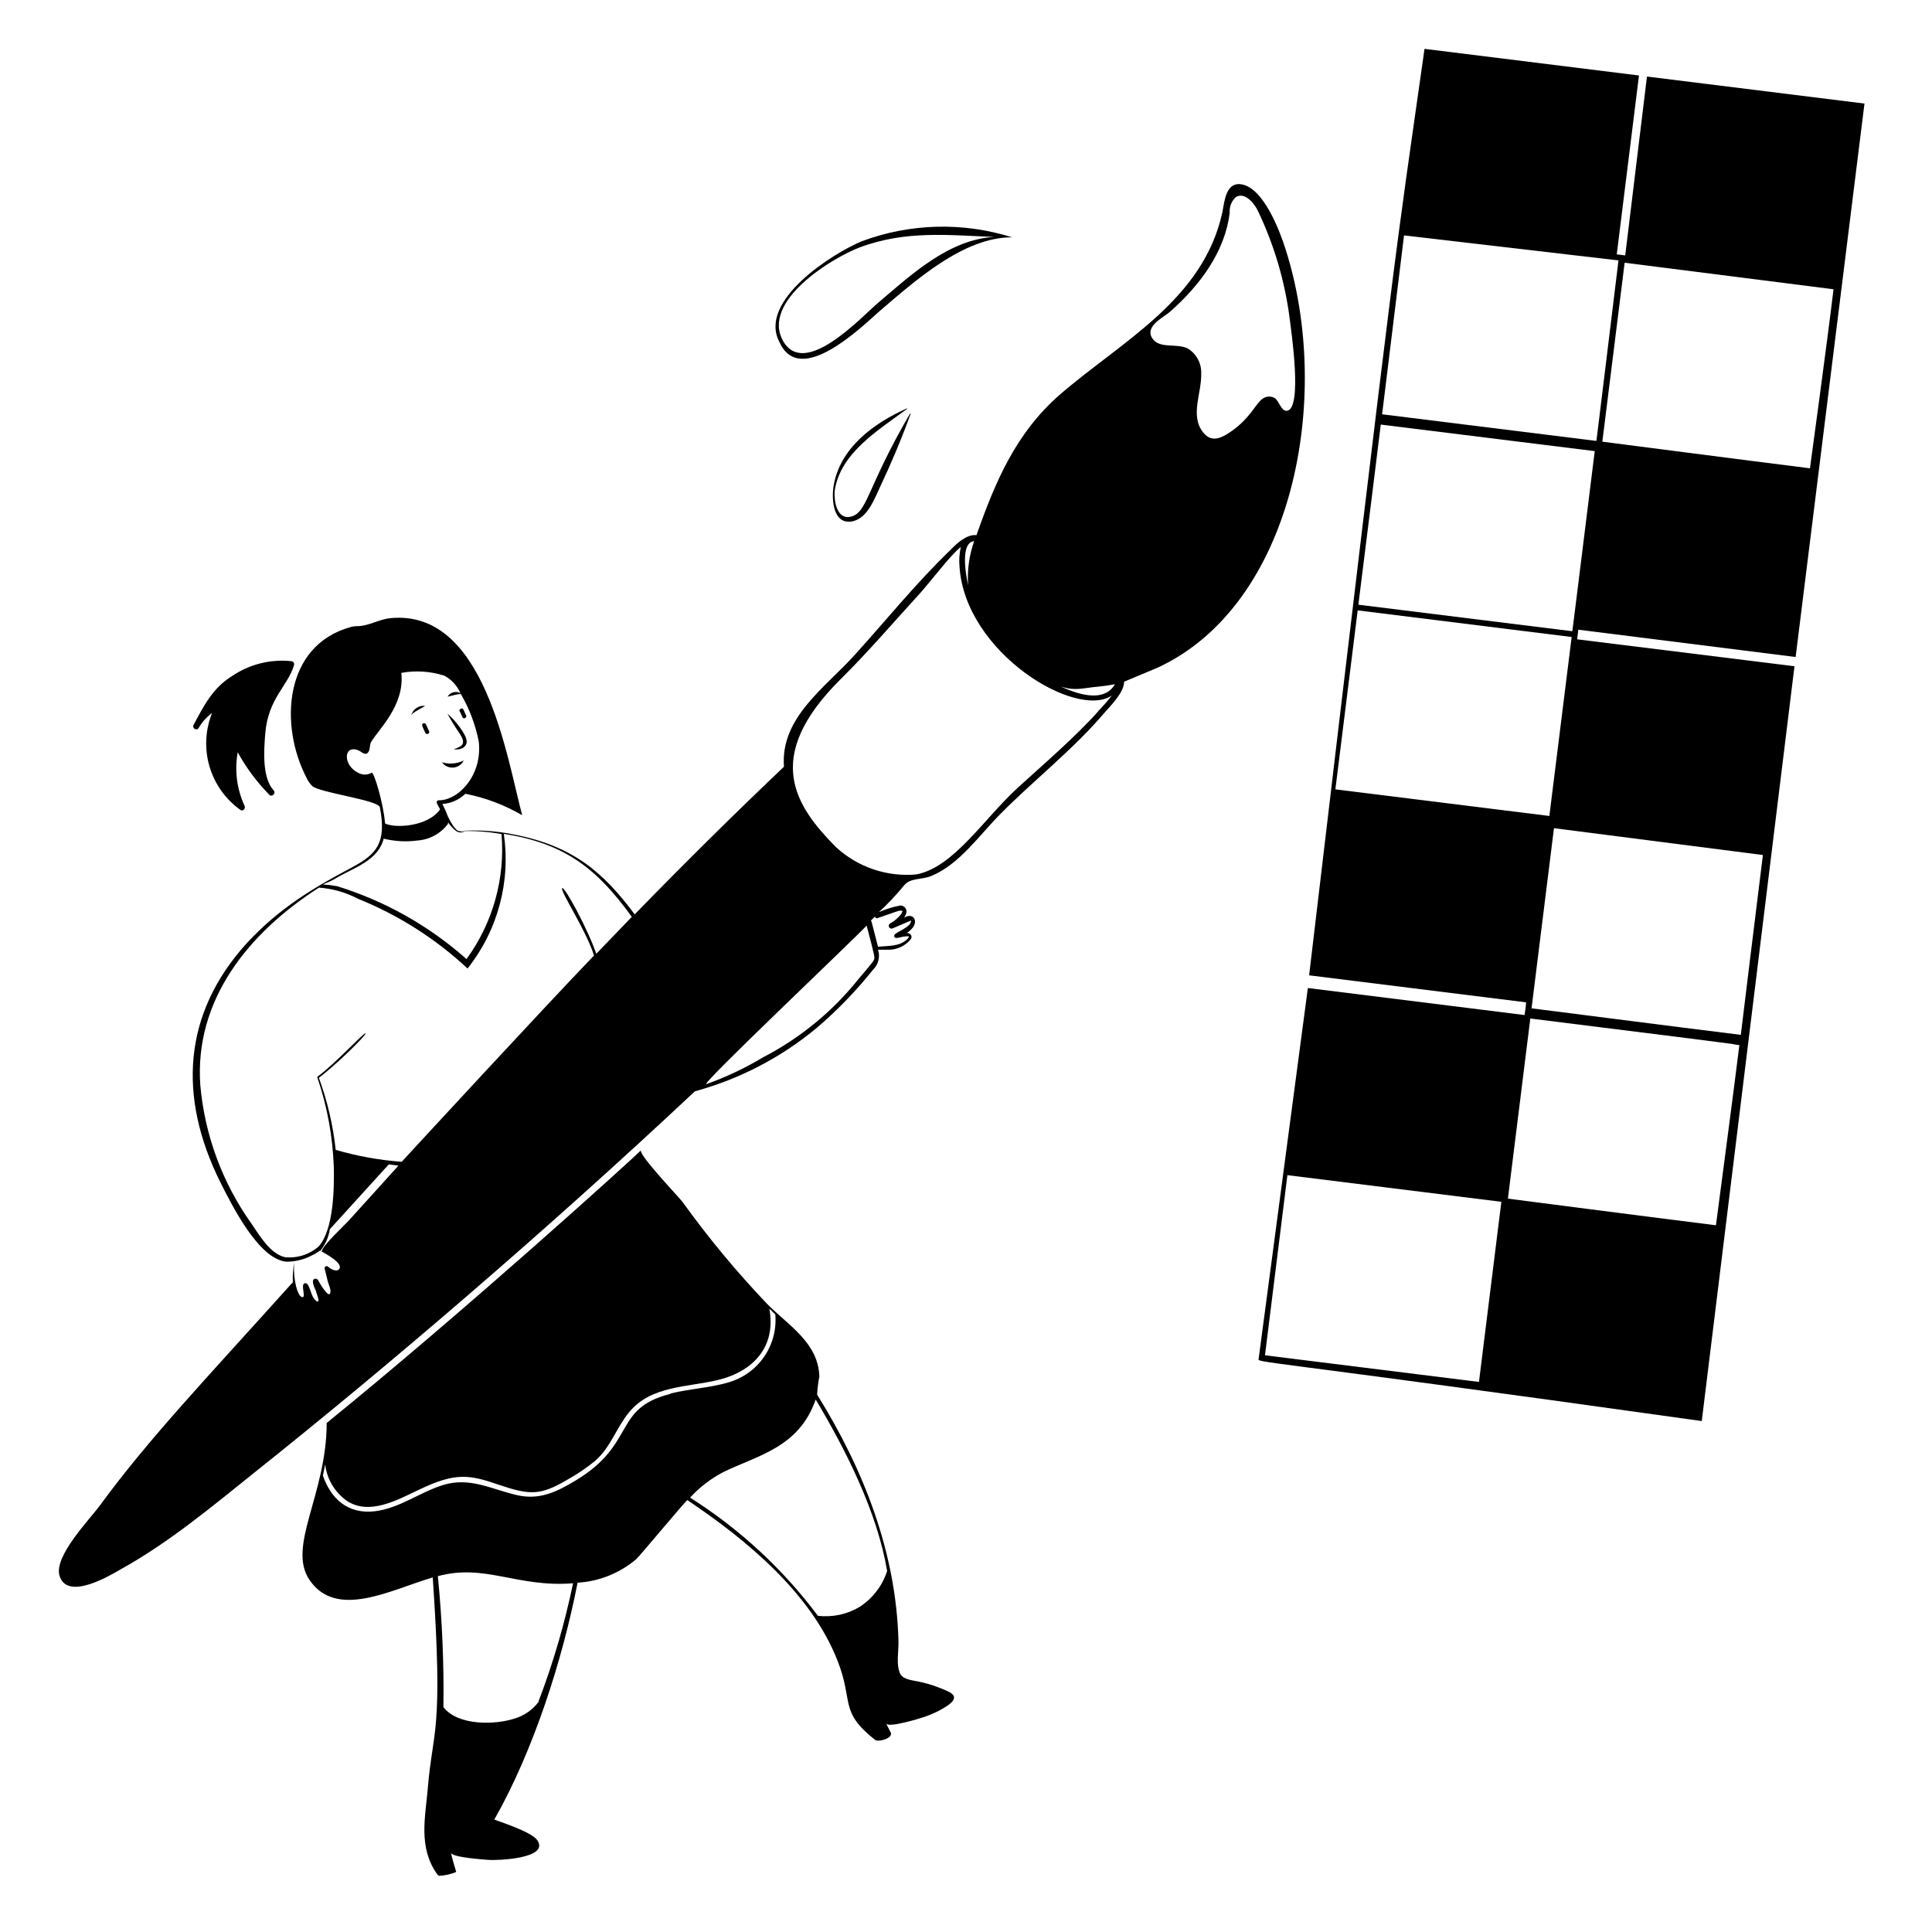
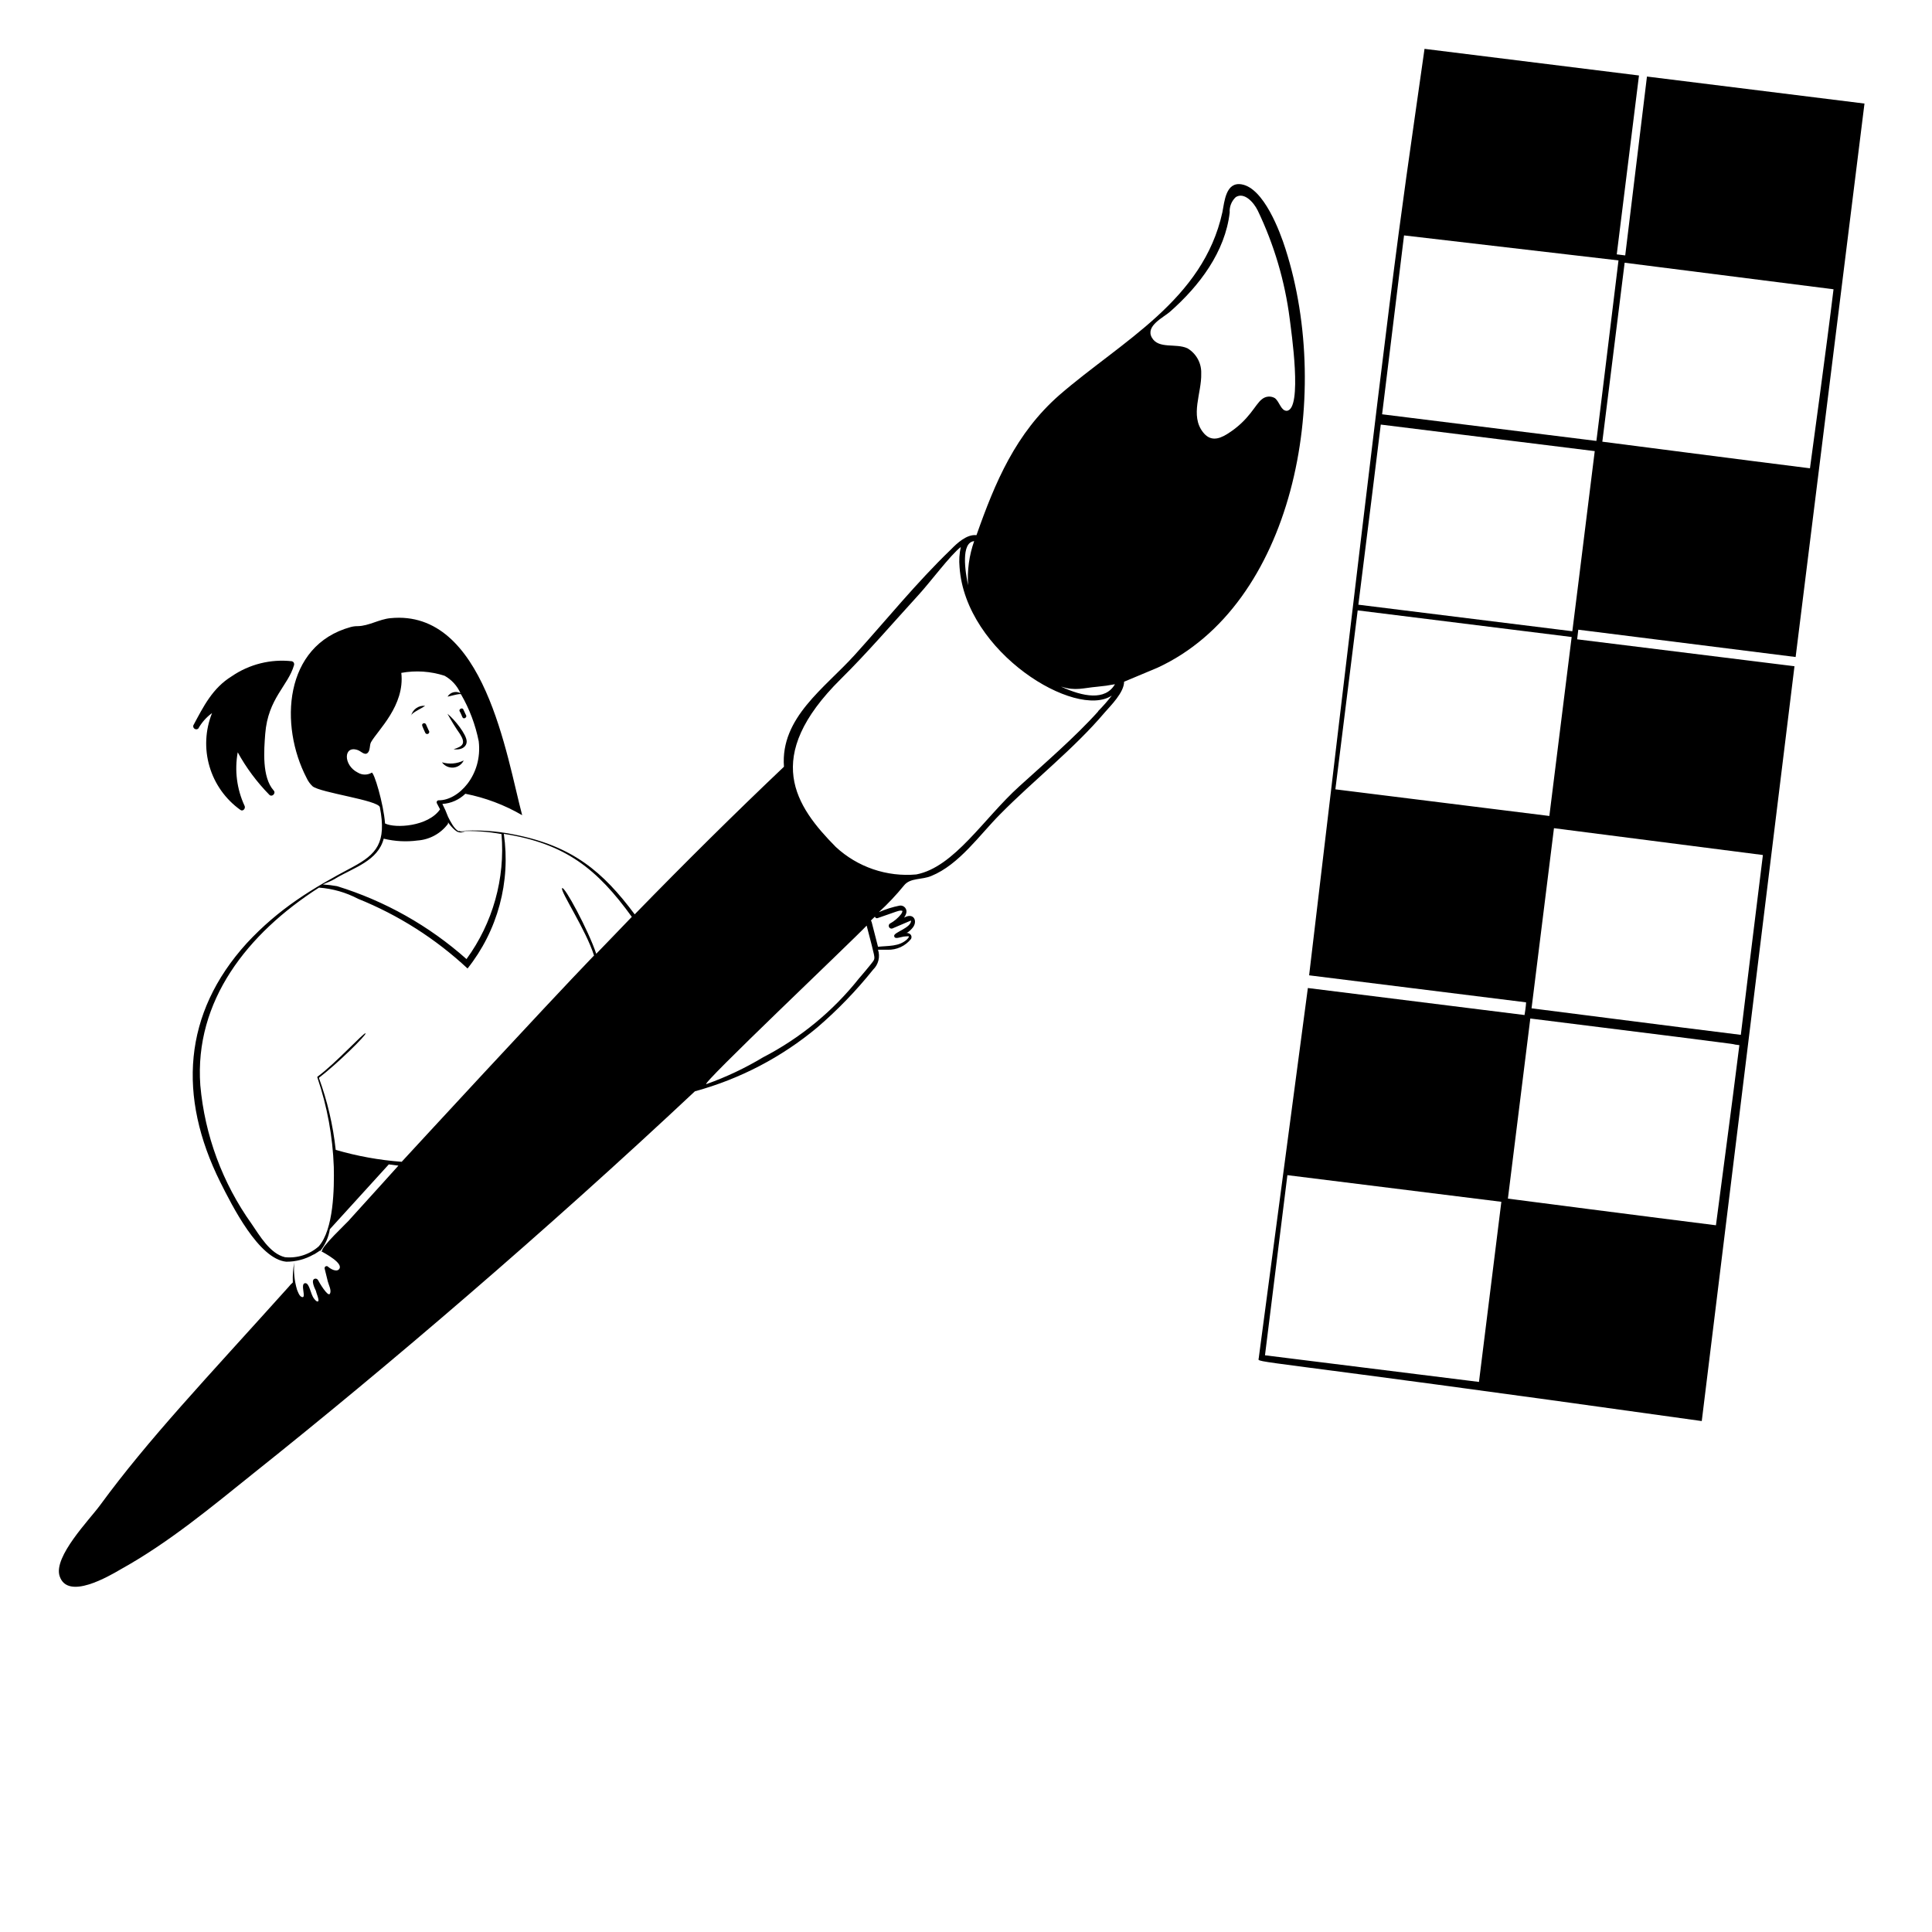
<svg xmlns="http://www.w3.org/2000/svg" width="154" height="154" viewBox="0 0 154 154" fill="none">
  <path d="M33.582 56.449L33.889 56.264C33.634 56.236 33.377 56.303 33.169 56.454C32.961 56.604 32.816 56.826 32.762 57.077C32.739 56.87 33.429 56.548 33.582 56.449ZM36.672 58.518C37.147 59.285 36.878 59.492 36.158 59.722C36.855 59.814 37.208 59.469 37.2 59.108C37.2 58.541 36.227 57.345 35.667 56.893C35.972 57.453 36.307 57.995 36.672 58.518ZM33.728 57.667C33.567 57.759 33.667 57.89 33.889 58.395C33.897 58.419 33.91 58.441 33.928 58.459C33.945 58.477 33.967 58.491 33.99 58.499C34.014 58.508 34.039 58.511 34.064 58.509C34.089 58.507 34.113 58.499 34.135 58.486C34.156 58.473 34.175 58.456 34.189 58.435C34.203 58.414 34.212 58.39 34.215 58.365C34.219 58.341 34.217 58.315 34.21 58.291C34.202 58.267 34.19 58.245 34.172 58.227L33.95 57.729C33.94 57.71 33.926 57.693 33.909 57.68C33.892 57.667 33.873 57.657 33.852 57.651C33.831 57.645 33.81 57.644 33.788 57.647C33.767 57.649 33.746 57.656 33.728 57.667ZM36.863 57.177C36.963 57.368 37.246 57.177 37.154 57.016C37.062 56.855 37.009 56.686 36.924 56.533C36.84 56.38 36.541 56.533 36.641 56.701C36.74 56.87 36.794 57.023 36.863 57.177ZM36.963 60.618C36.424 60.883 35.806 60.935 35.23 60.764C35.332 60.907 35.47 61.02 35.629 61.094C35.788 61.167 35.963 61.198 36.138 61.184C36.313 61.169 36.48 61.109 36.625 61.01C36.77 60.911 36.886 60.776 36.963 60.618ZM143.13 52.37L148.618 8.255L131.279 6.101L129.547 20.359L128.872 20.275L130.643 6.017L113.549 3.894C111.096 21.21 111.632 16.258 104.35 77.743L121.644 79.897C121.644 80.135 121.536 80.855 121.521 80.909L104.25 78.755C104.25 78.755 100.418 107.646 100.333 108.267C100.28 108.689 98.869 108.114 135.648 113.273L143.038 53.106L125.714 50.96L125.806 50.193L143.13 52.37ZM106.443 62.918C106.972 58.687 108.152 49.182 108.221 48.653L125.277 50.776C124.748 55.038 123.56 64.574 123.499 65.041L106.443 62.918ZM117.887 110.153L100.832 108.03L102.618 93.672L119.673 95.796C119.666 95.88 117.872 110.268 117.887 110.176V110.153ZM136.775 97.666C131.724 97.037 120.831 95.627 120.195 95.543L121.981 81.185C144.64 84.006 136.246 83.009 138.646 83.308C138.117 87.593 136.837 97.168 136.775 97.689V97.666ZM140.524 68.131C139.995 72.393 138.822 81.929 138.761 82.488C133.709 81.867 122.717 80.449 122.08 80.373C122.609 76.111 123.798 66.575 123.867 66.015C128.91 66.667 139.887 68.077 140.524 68.154V68.131ZM125.331 50.316L108.275 48.2C108.811 43.938 110 34.403 110.061 33.843L127.117 35.959C125.959 45.288 125.453 49.389 125.331 50.316ZM127.247 35.146L110.168 33.023L111.916 18.765L129.01 20.758C128.711 23.195 127.247 35.253 127.247 35.146ZM144.295 37.331C139.251 36.702 128.358 35.284 127.722 35.207L129.501 20.942L146.15 23.058C145.644 27.297 144.341 36.802 144.272 37.331H144.295ZM15.806 58.074C16.079 57.588 16.452 57.167 16.902 56.839C16.36 58.193 16.287 59.69 16.698 61.09C17.108 62.49 17.976 63.711 19.163 64.559C19.37 64.712 19.6 64.428 19.493 64.229C18.877 62.898 18.687 61.41 18.949 59.967C19.629 61.203 20.475 62.34 21.463 63.347C21.678 63.577 22.03 63.225 21.808 63.002C20.873 61.945 21.041 59.806 21.141 58.495C21.363 55.659 22.973 54.662 23.441 53.007C23.457 52.945 23.449 52.879 23.418 52.823C23.386 52.767 23.334 52.726 23.272 52.708C21.581 52.518 19.878 52.943 18.474 53.904C16.941 54.846 16.22 56.31 15.407 57.828C15.395 57.879 15.398 57.932 15.418 57.981C15.438 58.029 15.472 58.07 15.517 58.097C15.561 58.125 15.613 58.137 15.665 58.133C15.717 58.129 15.767 58.108 15.806 58.074Z" fill="black" />
  <path d="M102.465 19.838C102.02 18.435 100.732 14.993 98.969 14.695C97.704 14.48 97.605 16.067 97.436 16.918C95.903 23.924 89.418 27.182 84.451 31.482C80.955 34.548 79.33 38.419 77.835 42.658C77.069 42.574 76.302 43.279 75.781 43.816C73.044 46.453 70.676 49.389 68.146 52.187C65.739 54.854 62.198 57.2 62.489 61.117C58.541 64.865 54.647 68.721 50.592 72.883C48.062 69.488 45.64 67.433 40.987 66.521C39.525 66.222 38.029 66.129 36.541 66.245C36.204 66.084 35.874 65.433 35.713 65.103C35.584 64.754 35.433 64.413 35.261 64.083C35.949 64.04 36.599 63.752 37.093 63.271C38.688 63.584 40.219 64.162 41.623 64.98C40.382 60.335 38.626 48.53 31.122 49.274C30.225 49.358 29.397 49.895 28.523 49.91C28.334 49.908 28.146 49.931 27.963 49.979C22.598 51.451 22.268 57.844 24.437 62.006C24.55 62.258 24.712 62.484 24.913 62.673C25.541 63.194 30.148 63.777 30.279 64.344C30.83 67.188 30.01 68.085 28.109 69.112C24.874 70.821 22.23 72.423 19.669 75.183C14.587 80.779 14.158 87.394 17.561 94.232C18.512 96.125 20.628 100.364 22.82 100.571C23.578 100.574 24.323 100.379 24.982 100.004C25.051 100.004 25.503 99.674 25.511 99.682C25.994 99.95 27.366 100.694 27.044 101.146C26.837 101.437 26.338 101.146 26.131 100.954C26.105 100.934 26.073 100.923 26.039 100.922C26.006 100.921 25.973 100.93 25.945 100.949C25.917 100.967 25.896 100.994 25.884 101.025C25.872 101.057 25.87 101.091 25.878 101.123L26.131 102.15C26.193 102.411 26.453 102.871 26.292 103.131C26.131 103.392 25.426 102.196 25.35 102.035C25.324 101.991 25.285 101.956 25.238 101.937C25.19 101.918 25.138 101.914 25.089 101.928C24.752 102.028 25.089 102.694 25.181 102.894C25.181 102.986 25.48 103.66 25.357 103.729C25.235 103.798 25.074 103.561 25.028 103.507C24.744 103.147 24.675 102.281 24.338 102.281C23.863 102.281 24.506 103.607 24.023 103.369C23.847 103.285 23.74 102.955 23.671 102.786C23.465 102.083 23.392 101.347 23.456 100.617C23.358 101.148 23.319 101.688 23.341 102.227C23.217 102.333 23.104 102.451 23.004 102.58C16.327 110.007 11.858 114.683 7.972 119.988C7.136 121.13 4.246 124.081 4.752 125.63C5.389 127.592 8.692 125.63 9.643 125.078C13.476 122.947 16.833 120.141 20.237 117.412C30.968 108.858 43.463 98.172 55.391 86.988C58.975 86.012 62.306 84.273 65.156 81.89C66.775 80.498 68.261 78.958 69.595 77.291C69.803 77.09 69.95 76.835 70.019 76.554C70.088 76.273 70.077 75.979 69.986 75.704H70.752C71.11 75.715 71.465 75.643 71.79 75.493C72.115 75.342 72.4 75.118 72.623 74.838C72.715 74.631 72.623 74.386 72.247 74.355C72.393 74.355 72.684 74.033 72.761 73.933C73.144 73.443 72.86 72.814 72.232 73.067C71.941 73.19 72.109 73.182 72.232 72.807C72.258 72.73 72.263 72.647 72.248 72.567C72.233 72.487 72.197 72.412 72.145 72.35C72.093 72.288 72.025 72.24 71.949 72.211C71.873 72.183 71.791 72.174 71.71 72.186C71.141 72.299 70.586 72.474 70.055 72.707C70.772 72.048 71.441 71.339 72.055 70.584C72.554 69.948 73.497 70.147 74.248 69.817C76.456 68.913 78.081 66.552 79.713 64.911C82.419 62.167 85.585 59.714 88.069 56.778C88.521 56.257 89.602 55.199 89.602 54.34C89.602 54.34 92.062 53.313 92.254 53.229C103.07 48.246 106.282 31.75 102.465 19.838ZM29.642 61.584C29.474 61.687 29.28 61.741 29.083 61.741C28.885 61.741 28.692 61.687 28.523 61.584C27.343 60.994 27.366 59.377 28.523 59.791C28.768 59.875 29.052 60.22 29.29 60.028C29.527 59.837 29.443 59.392 29.573 59.162C30.11 58.204 32.287 56.242 31.988 53.635C33.139 53.425 34.324 53.504 35.437 53.865C35.999 54.178 36.443 54.665 36.702 55.253C36.529 55.157 36.325 55.132 36.133 55.184C35.941 55.235 35.777 55.359 35.675 55.529C35.752 55.529 36.702 55.245 36.748 55.345C37.42 56.506 37.896 57.77 38.159 59.086C38.481 61.791 36.533 63.807 34.977 63.792C34.949 63.79 34.92 63.796 34.894 63.809C34.868 63.821 34.846 63.841 34.83 63.865C34.815 63.89 34.806 63.918 34.805 63.947C34.803 63.976 34.81 64.004 34.824 64.03L35.077 64.513C34.127 65.885 31.513 66.046 30.692 65.639C30.577 64.076 29.796 61.446 29.612 61.584H29.642ZM26.752 70.016C28.216 69.15 30.125 68.621 30.585 66.851C31.468 67.066 32.383 67.116 33.283 66.996C33.761 66.962 34.225 66.825 34.644 66.595C35.064 66.365 35.428 66.047 35.713 65.662C35.717 65.624 35.717 65.586 35.713 65.547C35.87 65.777 36.056 65.986 36.265 66.168C36.323 66.216 36.385 66.26 36.449 66.299C36.55 66.341 36.658 66.362 36.767 66.362C36.877 66.362 36.985 66.341 37.086 66.299C36.931 66.334 36.77 66.318 36.626 66.253C37.747 66.207 38.87 66.284 39.975 66.483C40.275 70.032 39.284 73.57 37.185 76.448C34.201 73.796 30.683 71.814 26.867 70.637C26.492 70.57 26.113 70.524 25.733 70.499C26.062 70.354 26.415 70.223 26.722 70.04L26.752 70.016ZM27.872 97.221C27.58 97.543 25.572 99.421 25.672 99.728L25.526 99.713C25.93 99.213 26.194 98.615 26.292 97.98L30.991 92.814L31.758 92.913C30.777 94.01 30.593 94.201 27.841 97.244L27.872 97.221ZM47.526 76.026C46.897 74.141 44.966 70.561 44.805 70.798C44.644 71.036 46.713 74.133 47.35 76.164C43.21 80.465 33.046 91.495 32.019 92.607C30.237 92.475 28.475 92.156 26.76 91.656C26.547 89.695 26.097 87.767 25.419 85.915C26.86 84.819 29.251 82.465 29.136 82.366C29.021 82.266 26.714 84.803 25.304 85.823C25.294 85.835 25.289 85.85 25.289 85.865C25.289 85.88 25.294 85.895 25.304 85.907C26.083 88.199 26.522 90.593 26.607 93.013C26.645 94.692 26.607 97.996 25.403 99.352C25.038 99.673 24.61 99.914 24.147 100.062C23.684 100.21 23.196 100.26 22.713 100.211C21.517 99.927 20.697 98.486 20.053 97.551C17.733 94.301 16.322 90.49 15.967 86.513C15.484 79.782 19.715 74.416 25.426 70.752C26.514 70.832 27.573 71.135 28.538 71.642C31.765 72.943 34.725 74.827 37.269 77.199C38.458 75.702 39.328 73.978 39.825 72.132C40.322 70.287 40.436 68.359 40.159 66.467C45.088 67.234 47.618 69.288 50.362 73.083C49.419 74.072 48.469 75.045 47.526 76.026ZM77.651 43.134C77.252 44.261 77.088 45.459 77.168 46.652C76.938 45.594 76.57 43.225 77.659 43.134H77.651ZM69.641 76.555C69.549 76.739 68.422 78.05 68.483 77.973C66.404 80.595 63.791 82.746 60.818 84.282C59.39 85.14 57.88 85.854 56.31 86.413C55.659 86.628 67.939 74.999 69.081 73.78C69.756 76.379 69.756 76.31 69.641 76.555ZM71.941 72.607C71.923 72.698 71.886 72.784 71.833 72.86C71.585 73.176 71.275 73.437 70.921 73.627C70.882 73.66 70.855 73.705 70.845 73.755C70.836 73.806 70.844 73.858 70.868 73.903C70.892 73.948 70.931 73.983 70.979 74.003C71.026 74.022 71.079 74.025 71.128 74.01C72.462 73.443 72.546 73.397 72.623 73.382C72.623 73.972 71.243 74.309 71.274 74.6C71.304 74.892 71.649 74.723 72.04 74.654C72.109 74.654 72.439 74.6 72.454 74.654C72.469 74.708 72.216 74.968 72.285 74.892C71.649 75.459 70.852 75.375 69.986 75.467L69.48 73.497C69.434 73.313 69.296 73.497 69.74 73.067C69.746 73.09 69.755 73.111 69.769 73.129C69.783 73.148 69.801 73.163 69.822 73.174C69.842 73.185 69.864 73.191 69.887 73.193C69.91 73.194 69.933 73.191 69.955 73.182C71.465 72.669 71.726 72.515 71.918 72.607H71.941ZM87.547 56.694C85.7 58.756 83.117 60.979 81.246 62.681C78.433 65.218 76.064 69.12 73.037 69.702C71.875 69.806 70.705 69.665 69.601 69.289C68.497 68.912 67.485 68.309 66.628 67.517C63.409 64.26 60.711 60.366 67.027 54.118C69.181 51.987 71.159 49.672 73.205 47.434C74.125 46.437 75.758 44.237 76.586 43.601C76.468 44.127 76.434 44.667 76.486 45.203C76.954 52.033 85.769 57.353 88.621 55.444C88.282 55.883 87.916 56.301 87.524 56.694H87.547ZM84.619 54.739C85.731 55.092 86.329 54.839 87.463 54.739C87.936 54.697 88.407 54.63 88.874 54.54C88.099 55.874 86.329 55.536 84.596 54.739H84.619ZM102.572 32.747C102.097 32.747 102.005 32.034 101.621 31.735C101.464 31.642 101.282 31.6 101.1 31.614C100.917 31.628 100.744 31.697 100.602 31.812C100.035 32.226 99.613 33.483 97.811 34.602C97.083 35.054 96.439 35.154 95.895 34.456C94.837 33.115 95.796 31.321 95.749 29.773C95.764 29.37 95.67 28.971 95.477 28.618C95.284 28.264 95 27.969 94.653 27.764C93.734 27.335 92.354 27.849 91.817 26.913C91.281 25.978 92.745 25.304 93.258 24.851C95.619 22.774 97.658 20.068 98.019 16.941C98.003 16.713 98.038 16.485 98.121 16.273C98.205 16.061 98.335 15.87 98.501 15.714C99.153 15.293 99.912 16.082 100.257 16.787C101.56 19.505 102.419 22.414 102.802 25.403C102.901 26.254 103.875 32.701 102.549 32.747H102.572Z" fill="black" />
-   <path d="M75.674 134.874C74.927 134.511 74.139 134.239 73.328 134.062C72.837 133.939 71.994 133.916 71.749 133.402C71.411 132.697 71.641 131.586 71.618 130.819C71.434 123.721 68.844 117.136 65.133 111.165C65.157 110.681 65.216 110.199 65.31 109.724C65.233 107.033 62.857 105.661 61.163 103.951C58.733 101.403 56.482 98.691 54.425 95.834C54.118 95.42 50.975 92.139 51.083 91.702C50.316 92.469 37.07 104.48 26.039 113.426C26.039 119.122 22.851 123.276 24.675 125.944C26.837 129.11 31.175 126.71 34.494 125.737C35.353 138.247 34.494 137.787 34.103 142.509C33.897 144.893 33.337 147.231 34.824 149.362C34.864 149.43 34.923 149.486 34.993 149.523C35.464 149.501 35.929 149.397 36.365 149.216C36.219 148.703 36.05 148.189 35.943 147.683C36.035 148.059 38.572 148.22 38.894 148.25C39.554 148.312 43.885 148.166 42.812 146.664C42.321 145.981 39.6 145.131 39.4 145.039C42.543 139.512 44.843 132.276 46.039 126.158C47.76 126.055 49.4 125.396 50.715 124.28C51.067 123.951 54.731 119.528 54.793 119.574C59.576 122.793 64.65 127.002 66.758 132.368C68.069 135.71 66.858 136.384 69.748 138.684C70.024 138.898 71.228 138.538 70.998 138.094L70.63 137.381C70.829 137.749 73.312 136.982 73.642 136.867C74.329 136.641 74.982 136.321 75.582 135.917C76.271 135.418 76.095 135.104 75.674 134.874ZM42.942 135.641C42.472 136.275 41.811 136.743 41.056 136.974C39.485 137.503 36.503 137.572 35.345 136.078C35.393 132.592 35.244 129.106 34.901 125.637C38.641 124.61 41.24 126.557 45.678 126.204C45.015 129.411 44.095 132.559 42.926 135.618L42.942 135.641ZM53.428 111.111C48.829 112.261 50.745 115.089 45.885 118.01C44.352 118.93 43.003 119.589 41.202 119.175C39.163 118.708 37.461 117.711 35.322 118.37C33.46 118.945 31.85 120.225 29.88 120.463C27.703 120.716 26.361 119.436 25.74 117.619C25.802 117.32 25.863 117.021 25.917 116.722C25.986 117.305 26.177 117.866 26.478 118.369C26.78 118.873 27.184 119.307 27.664 119.643C29.443 120.8 31.62 119.589 33.414 118.738C36.311 117.351 37.407 117.542 39.73 118.34C42.252 119.198 43.072 119.206 45.195 117.964C45.994 117.523 46.751 117.01 47.457 116.431C48.668 115.365 49.12 113.832 50.124 112.598C51.849 110.444 54.808 110.582 57.2 110.007C60.09 109.31 61.876 107.324 61.324 104.312L61.799 104.772C61.903 105.965 61.588 107.157 60.91 108.144C60.232 109.131 59.232 109.852 58.081 110.184C56.571 110.636 54.969 110.697 53.428 111.08V111.111ZM68.537 128.075C67.534 128.68 66.358 128.934 65.195 128.795C62.4 125.061 58.948 121.869 55.007 119.374C55.763 118.548 56.658 117.86 57.652 117.343C60.365 116.009 63.685 115.404 65.018 111.556C67.441 115.603 69.932 120.555 70.714 125.223C70.337 126.395 69.568 127.402 68.537 128.075ZM70.131 24.782C72.899 22.421 76.808 18.887 80.679 18.918C76.765 17.687 72.552 17.795 68.706 19.225C66.406 20.175 60.365 23.977 62.136 27.281C63.761 30.876 68.614 26.124 70.131 24.782ZM68.522 19.723C72.186 18.343 75.65 18.75 79.253 18.887C75.635 19.079 72.623 21.908 70.001 24.131C68.644 25.28 64.16 30.186 62.428 27.197C60.626 24.023 66.329 20.551 68.522 19.723ZM72.301 32.593V32.547C69.648 33.728 66.935 35.706 66.444 38.756C66.276 39.807 66.398 41.892 67.977 41.547C69.165 41.286 69.71 39.745 70.177 38.756C71.067 36.871 71.887 34.924 72.592 32.969H72.538C69.081 38.894 69.158 40.849 67.832 41.179C66.689 41.455 66.475 39.922 66.528 39.155C66.958 36.089 70.07 34.257 72.301 32.593Z" fill="black" />
</svg>